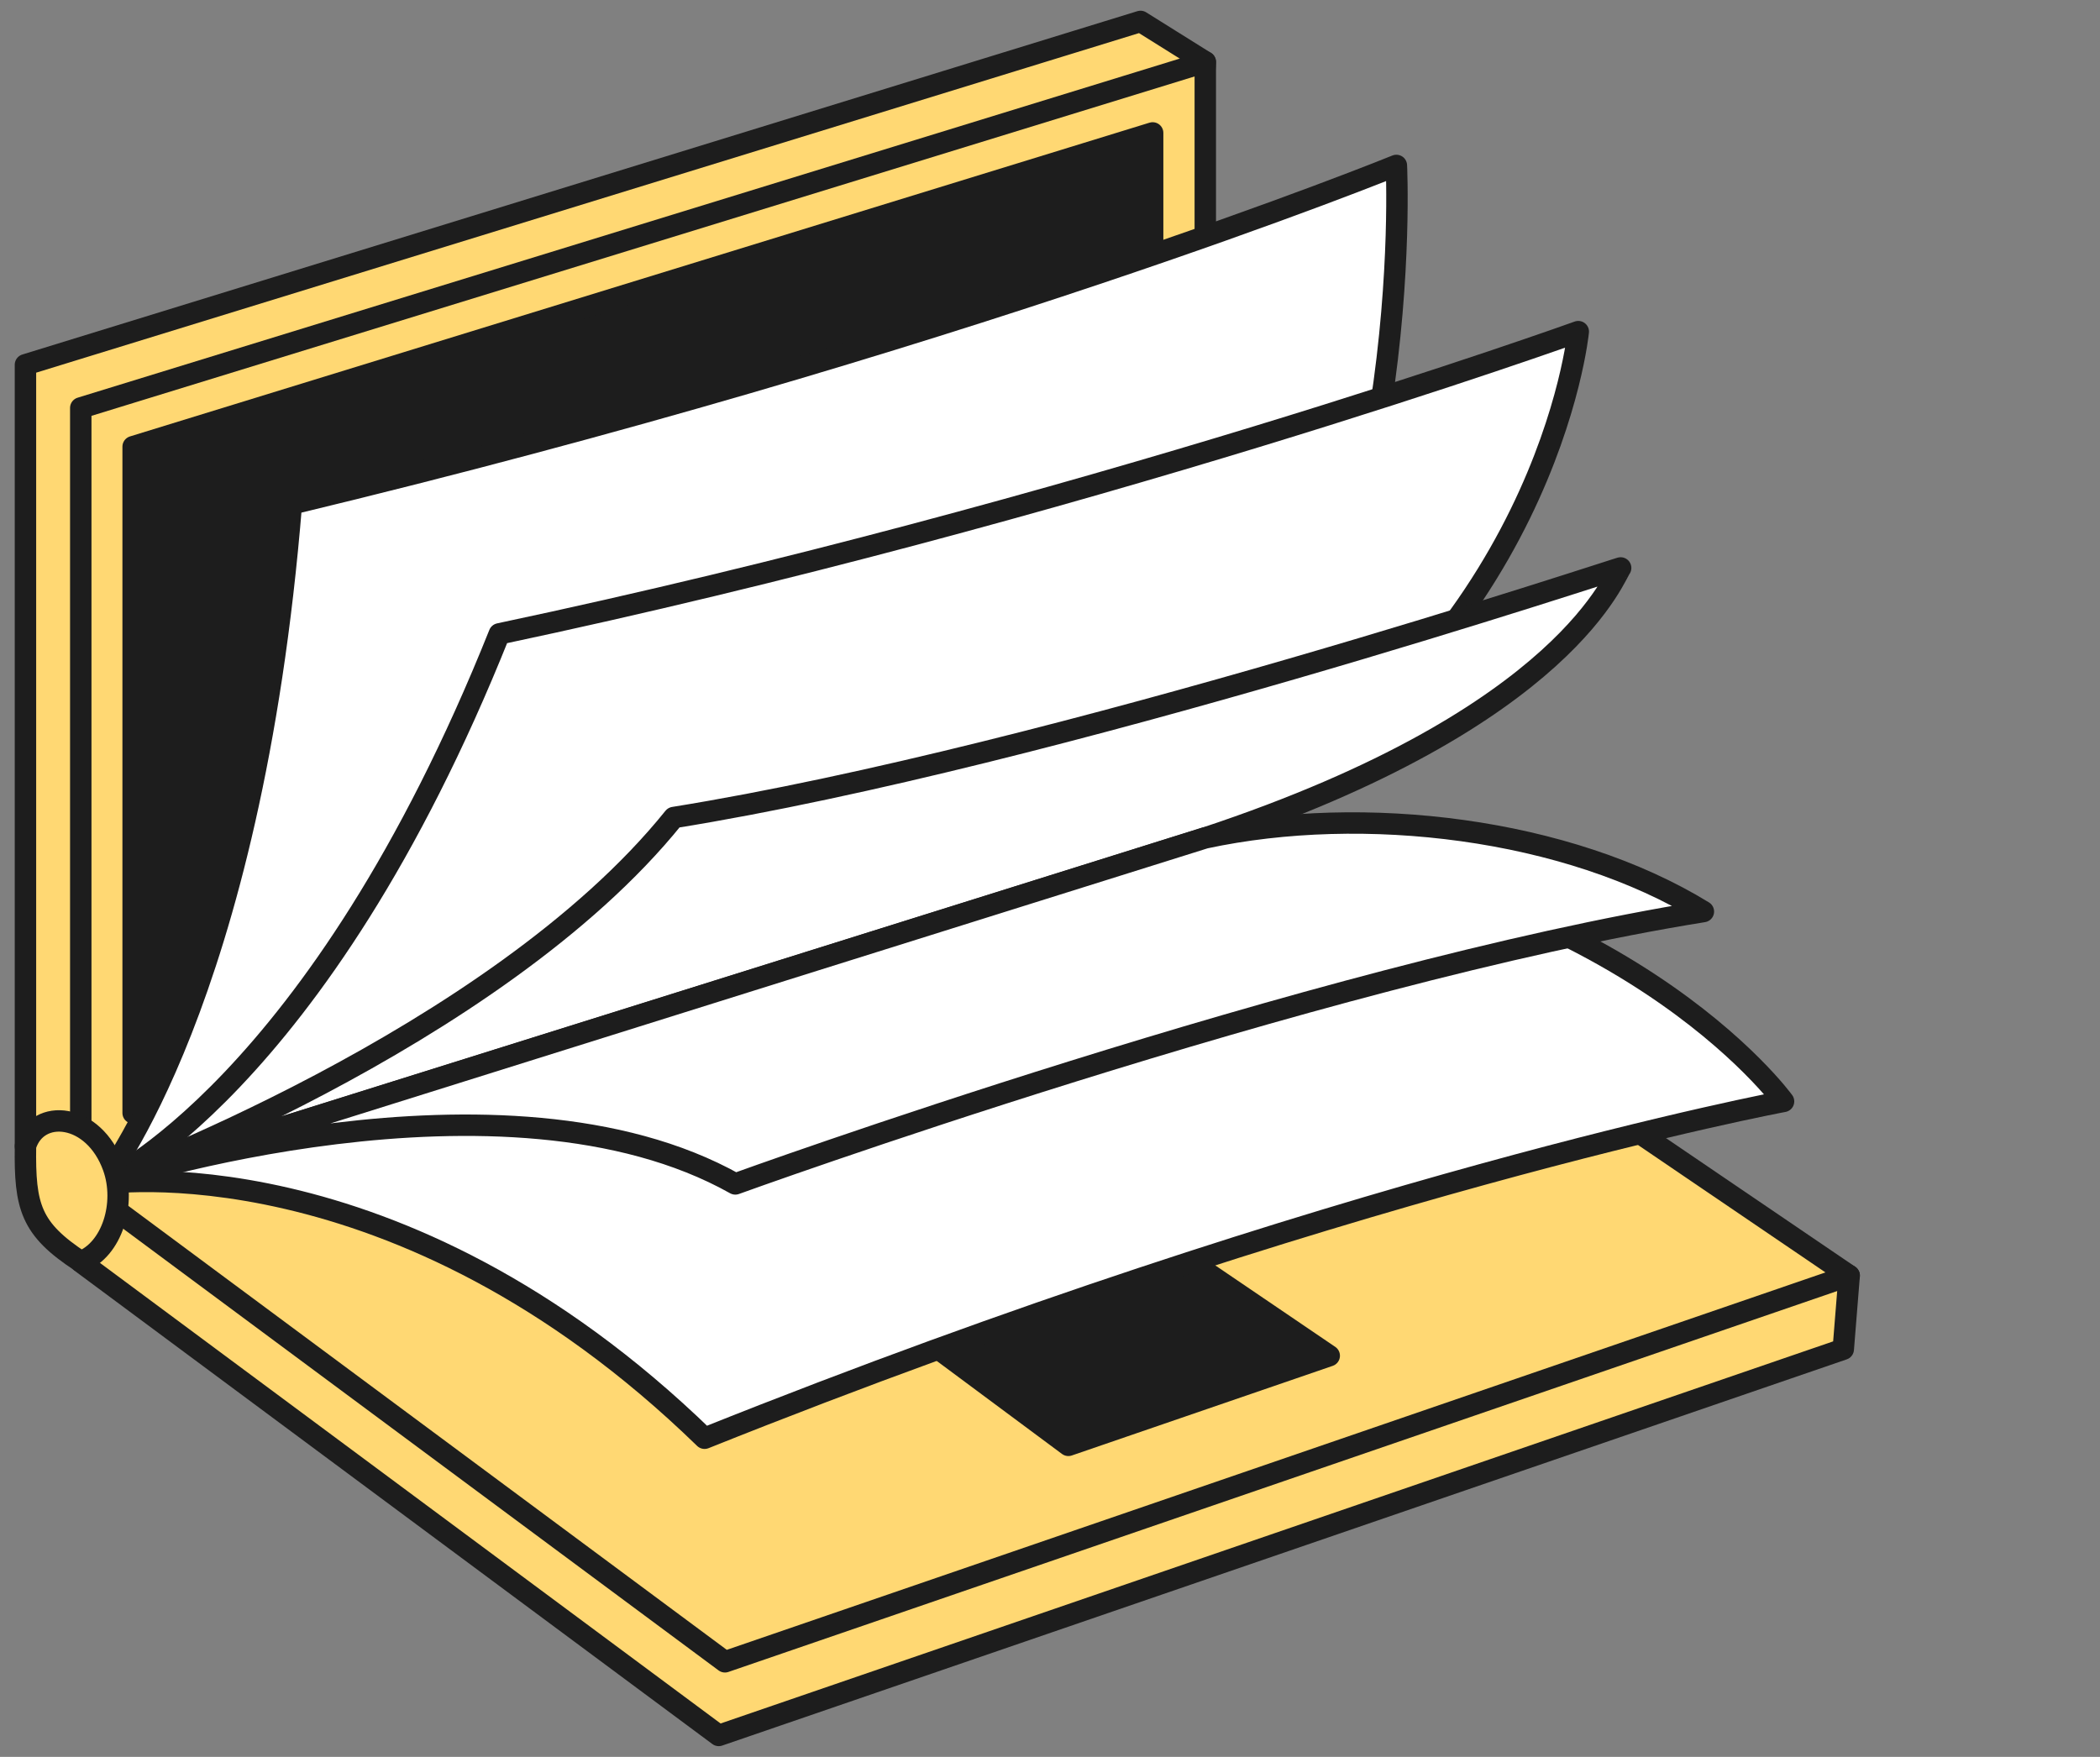
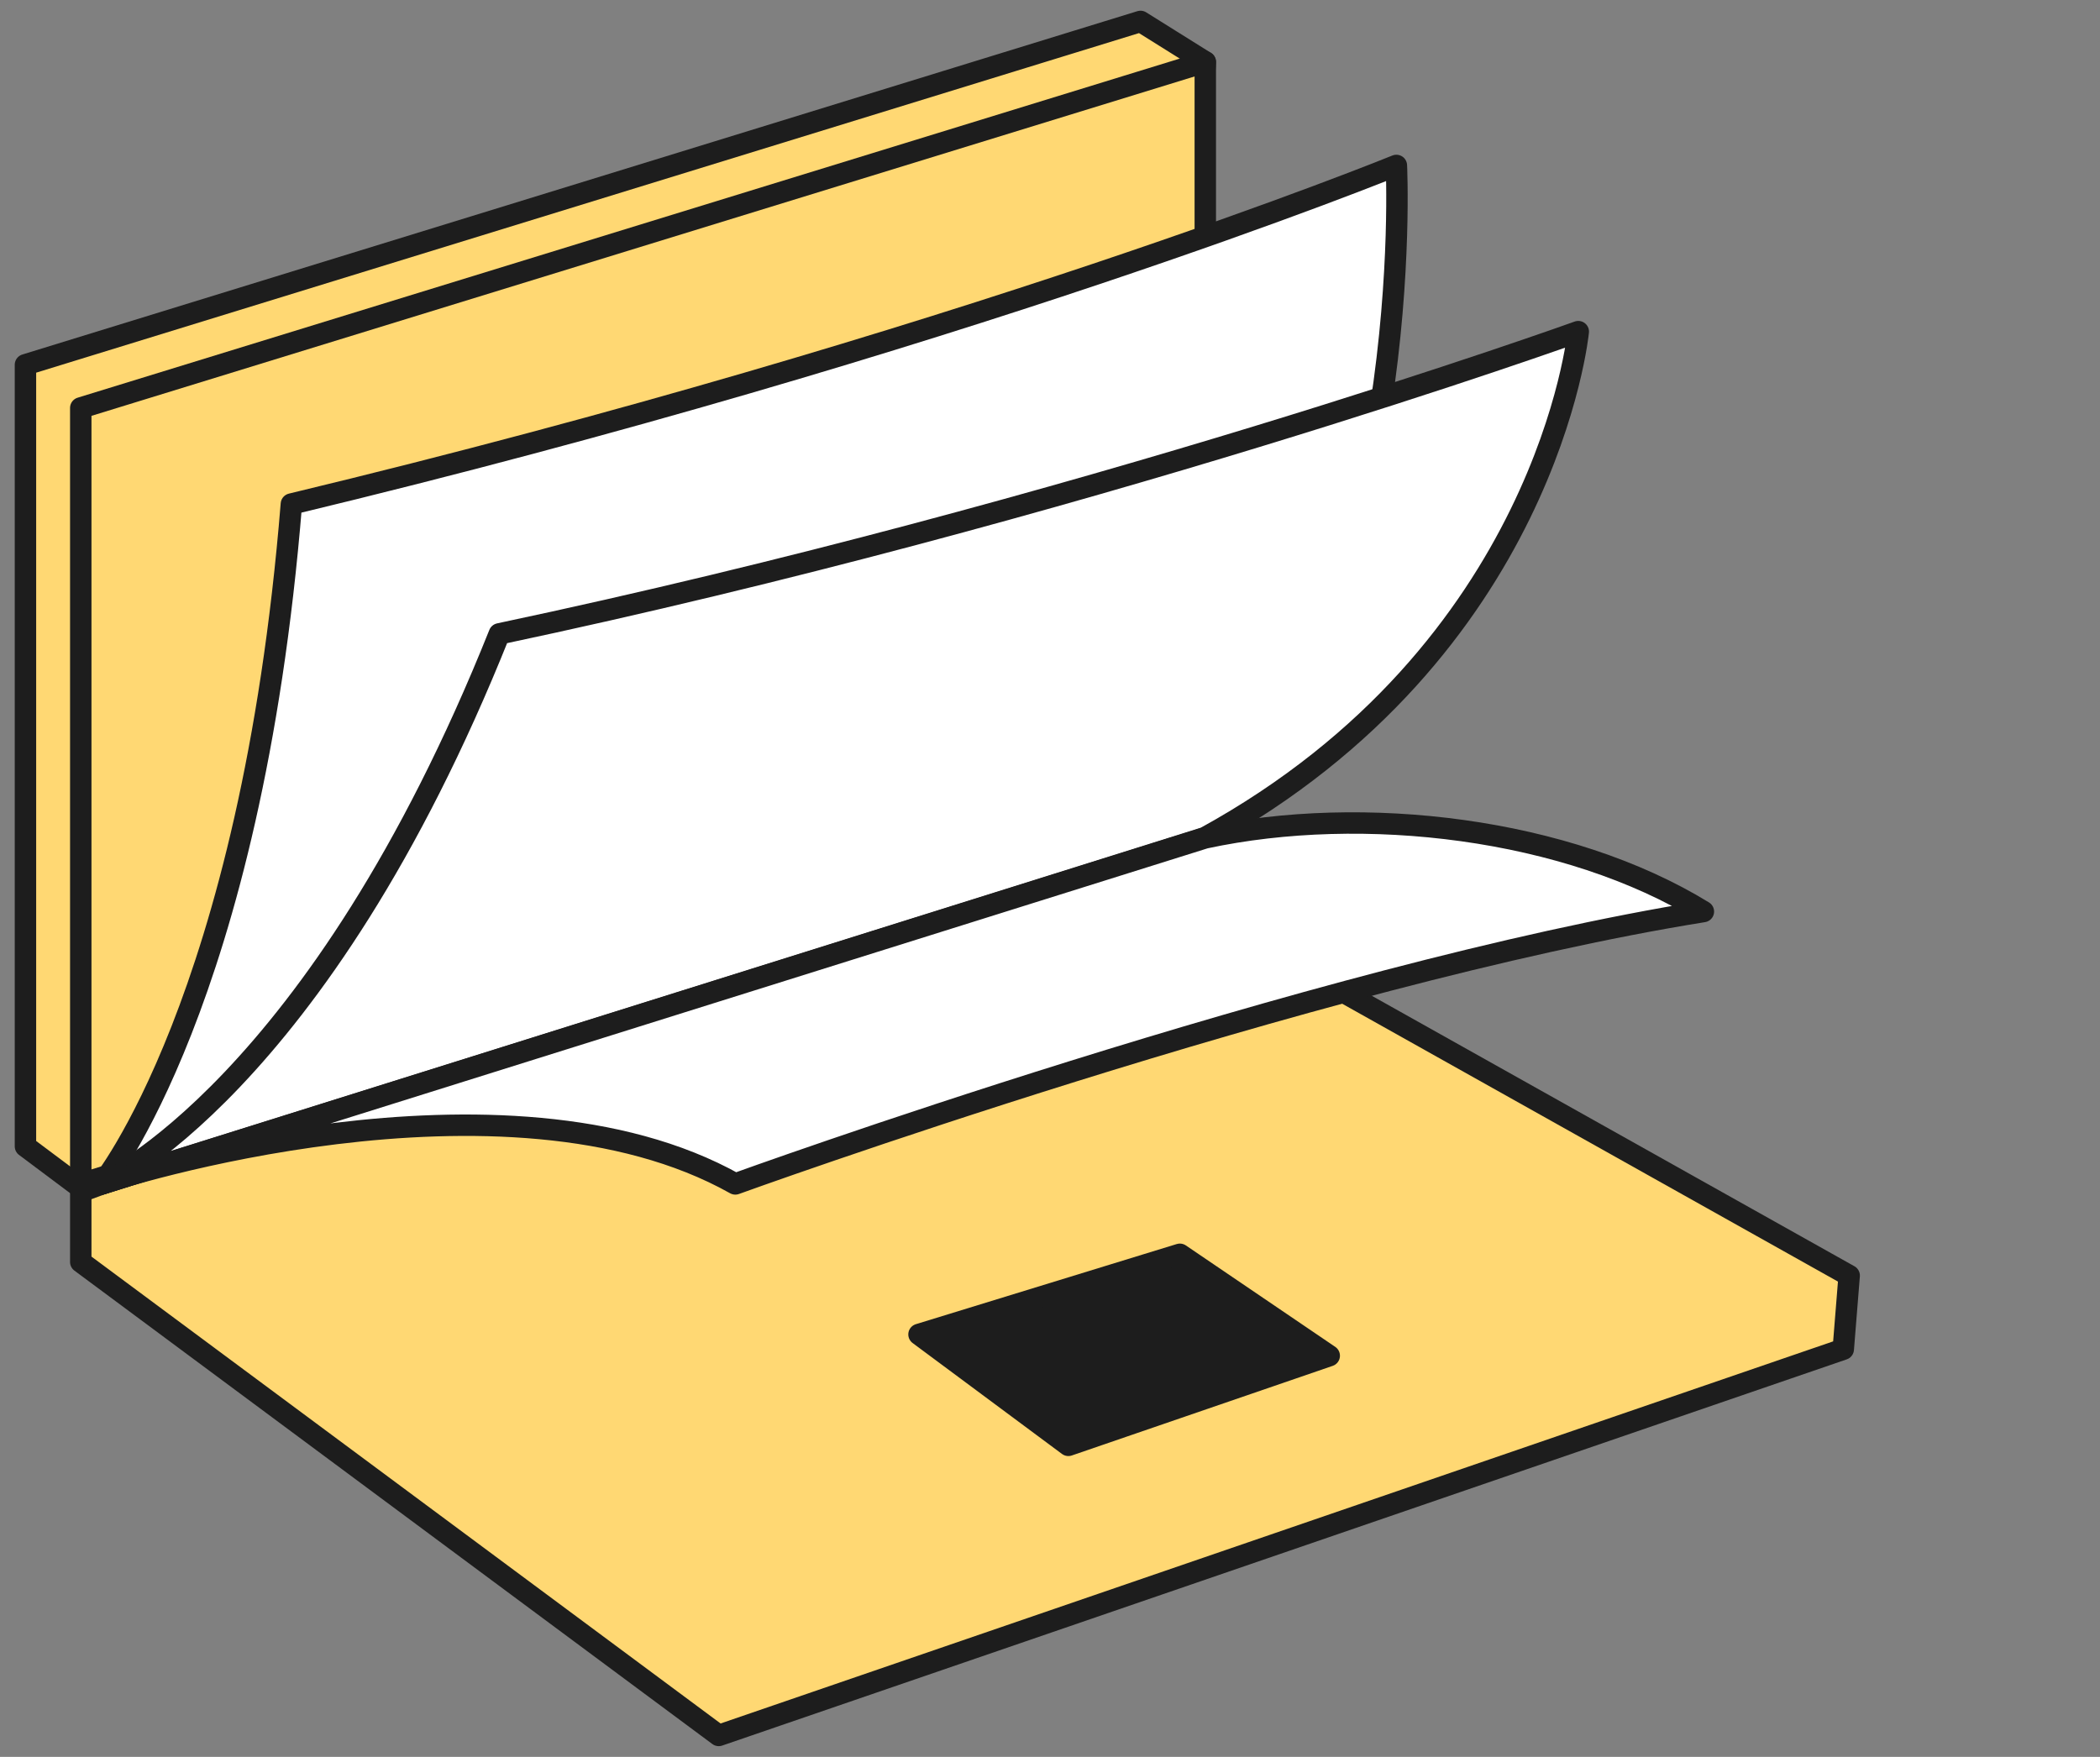
<svg xmlns="http://www.w3.org/2000/svg" width="98" height="82" viewBox="0 0 98 82" fill="none">
  <rect x="0" y="0" width="98" height="82" fill="#808080" stroke="none" />
  <path d="M86.019 62.974L33.541 81L3.769 58.902V55.258L55.957 42.532L86.295 59.537L86.019 62.974Z" fill="#FFD873" stroke="#1D1D1D" stroke-miterlimit="10" stroke-linecap="round" stroke-linejoin="round" />
-   <path d="M86.295 59.537L33.831 77.563L3.769 55.258L56.247 39.109L86.295 59.537Z" fill="#FFD873" stroke="#1D1D1D" stroke-miterlimit="10" stroke-linecap="round" stroke-linejoin="round" />
  <path d="M53.224 1L1.188 17.025V53.505L3.935 55.562L54.093 36.942L56.247 2.891L53.224 1Z" fill="#FFD873" stroke="#1D1D1D" stroke-miterlimit="10" stroke-linecap="round" stroke-linejoin="round" />
  <path d="M56.247 2.891L3.769 19.04V55.258L56.247 39.109V2.891Z" fill="#FFD873" stroke="#1D1D1D" stroke-miterlimit="10" stroke-linecap="round" stroke-linejoin="round" />
-   <path d="M6.213 20.848L53.79 6.204V37.301L6.213 51.946V20.848Z" fill="#1D1D1D" stroke="#1D1D1D" stroke-miterlimit="10" stroke-linecap="round" stroke-linejoin="round" />
  <path d="M62.031 63.277L49.857 67.46L42.887 62.283L55.06 58.543L62.031 63.277Z" fill="#1D1D1D" stroke="#1D1D1D" stroke-miterlimit="10" stroke-linecap="round" stroke-linejoin="round" />
  <path d="M4.75 55.258C4.75 55.258 11.72 46.701 13.598 23.526C44.874 16.004 65.164 7.722 65.164 7.722C65.164 7.722 66.158 27.501 56.234 39.109L4.75 55.258Z" fill="white" stroke="#1D1D1D" stroke-miterlimit="10" stroke-linecap="round" stroke-linejoin="round" />
  <path d="M4.75 55.258C4.75 55.258 14.812 50.814 23.301 29.585C50.437 23.843 73.653 15.479 73.653 15.479C73.653 15.479 72.217 30.331 56.234 39.095L4.75 55.258Z" fill="white" stroke="#1D1D1D" stroke-miterlimit="10" stroke-linecap="round" stroke-linejoin="round" />
-   <path d="M4.75 55.258C4.75 55.258 18.47 53.119 32.88 67.128C62.528 55.258 83.232 51.407 83.232 51.407C83.232 51.407 75.626 40.876 56.234 39.109L4.75 55.258Z" fill="white" stroke="#1D1D1D" stroke-miterlimit="10" stroke-linecap="round" stroke-linejoin="round" />
-   <path d="M4.75 55.258C4.75 55.258 23.08 48.55 31.444 38.157C49.291 35.286 75.847 26.397 75.64 26.507C75.419 26.618 73.321 33.45 56.248 39.109L4.75 55.258Z" fill="white" stroke="#1D1D1D" stroke-miterlimit="10" stroke-linecap="round" stroke-linejoin="round" />
  <path d="M4.75 55.258C5.219 55.051 23.522 49.199 34.315 55.258C34.315 55.258 61.341 45.458 79.491 42.546C73.128 38.64 63.618 37.522 56.234 39.109L4.75 55.258Z" fill="white" stroke="#1D1D1D" stroke-miterlimit="10" stroke-linecap="round" stroke-linejoin="round" />
-   <path d="M5.288 54.471C4.377 51.932 1.741 51.683 1.189 53.491C1.147 56.349 1.437 57.356 3.77 58.888C5.233 58.336 5.895 56.169 5.288 54.471Z" fill="#FFD873" stroke="#1D1D1D" stroke-miterlimit="10" stroke-linecap="round" stroke-linejoin="round" />
</svg>